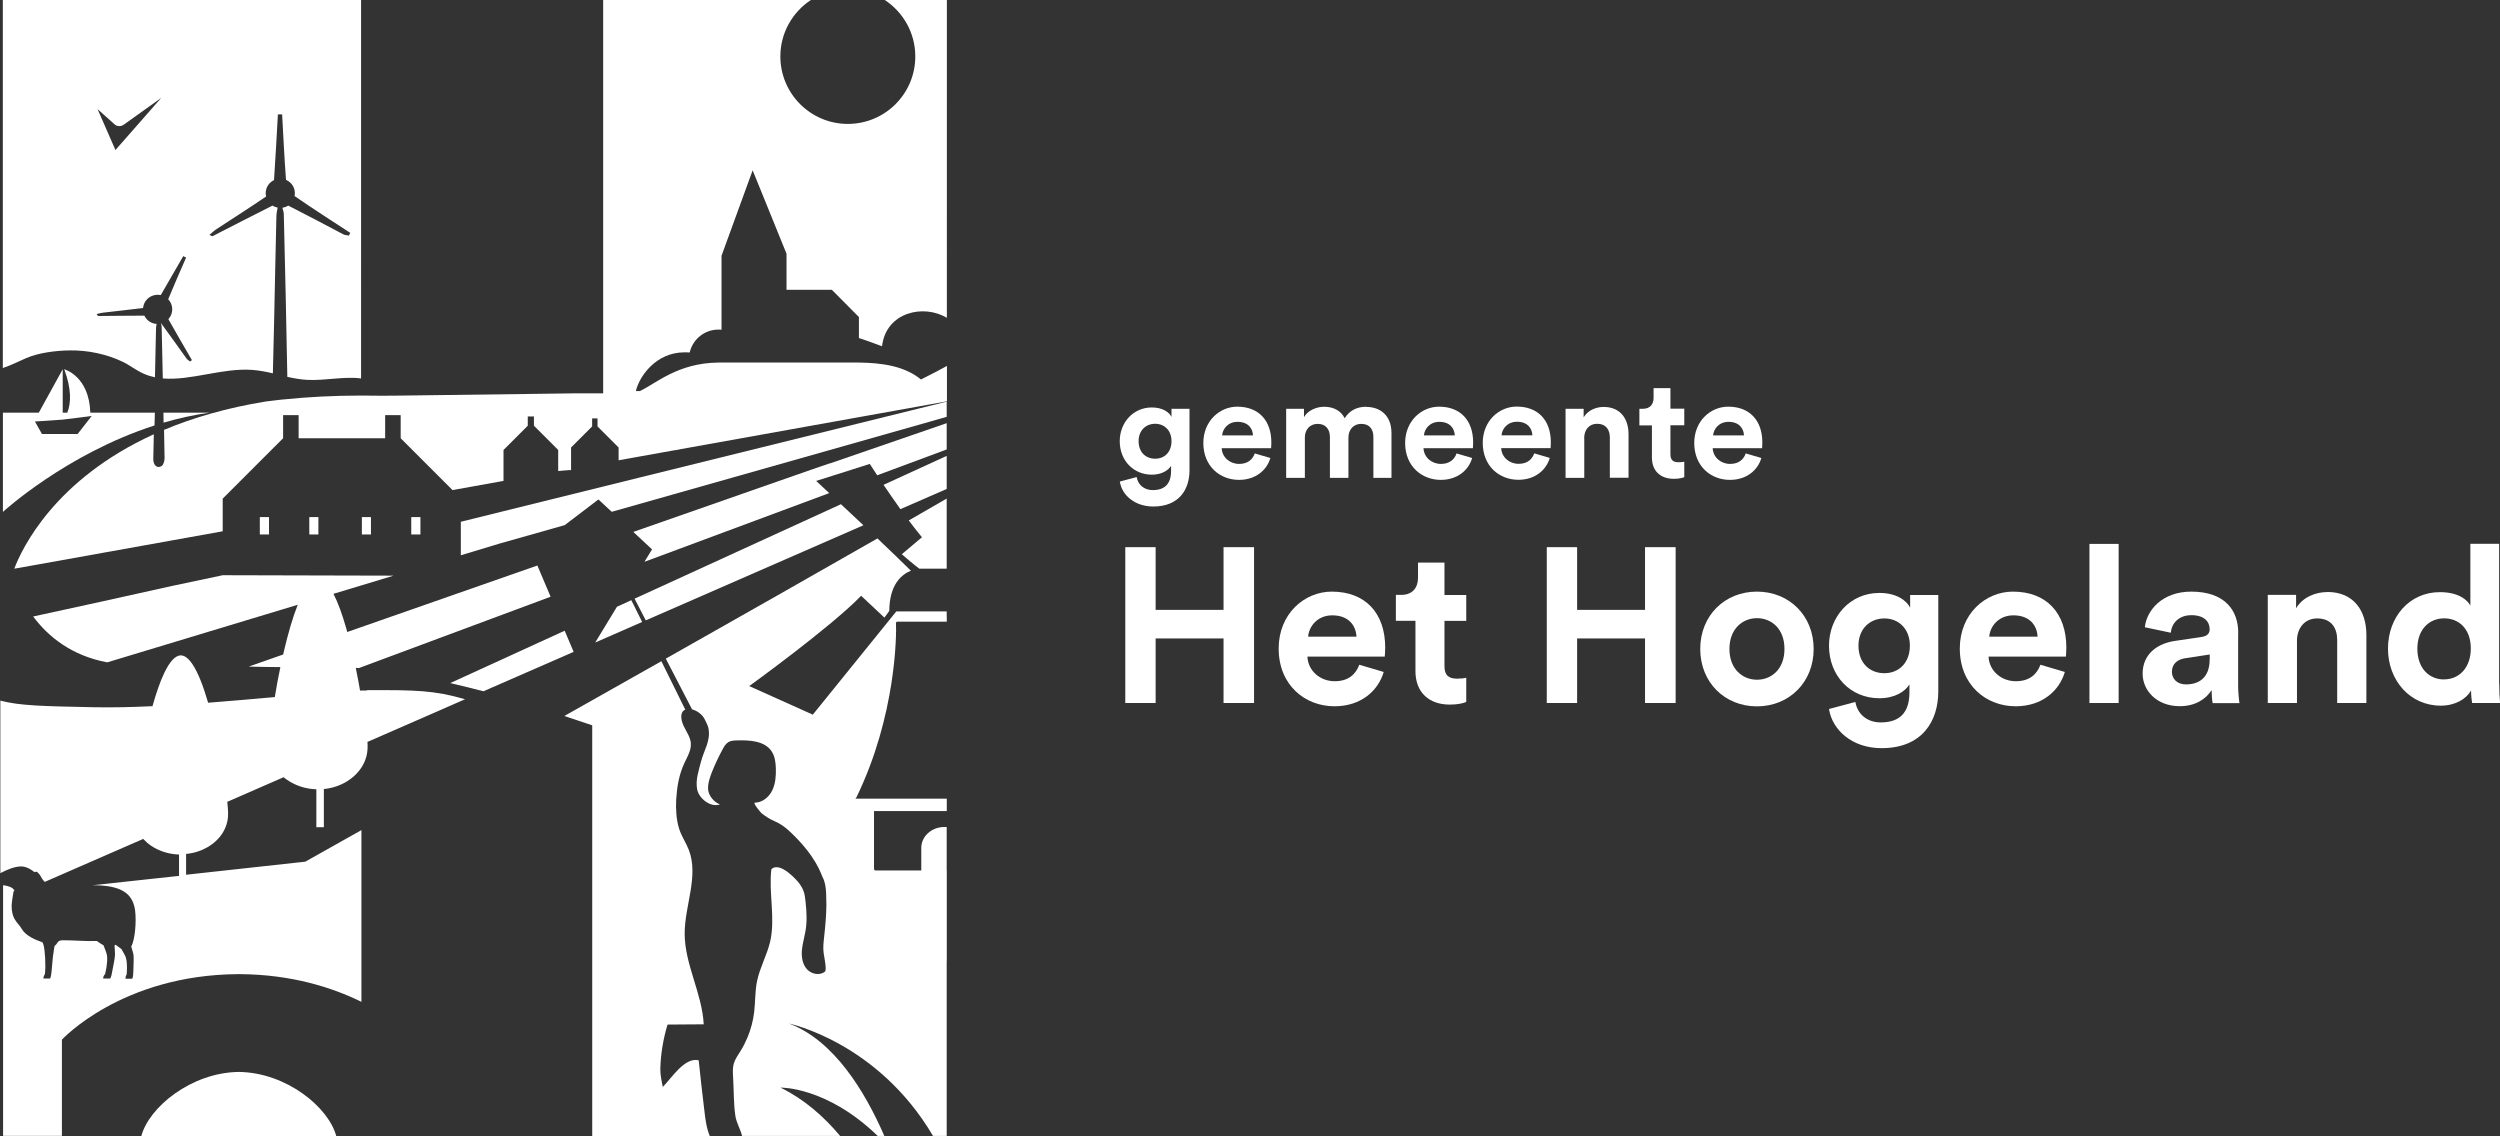
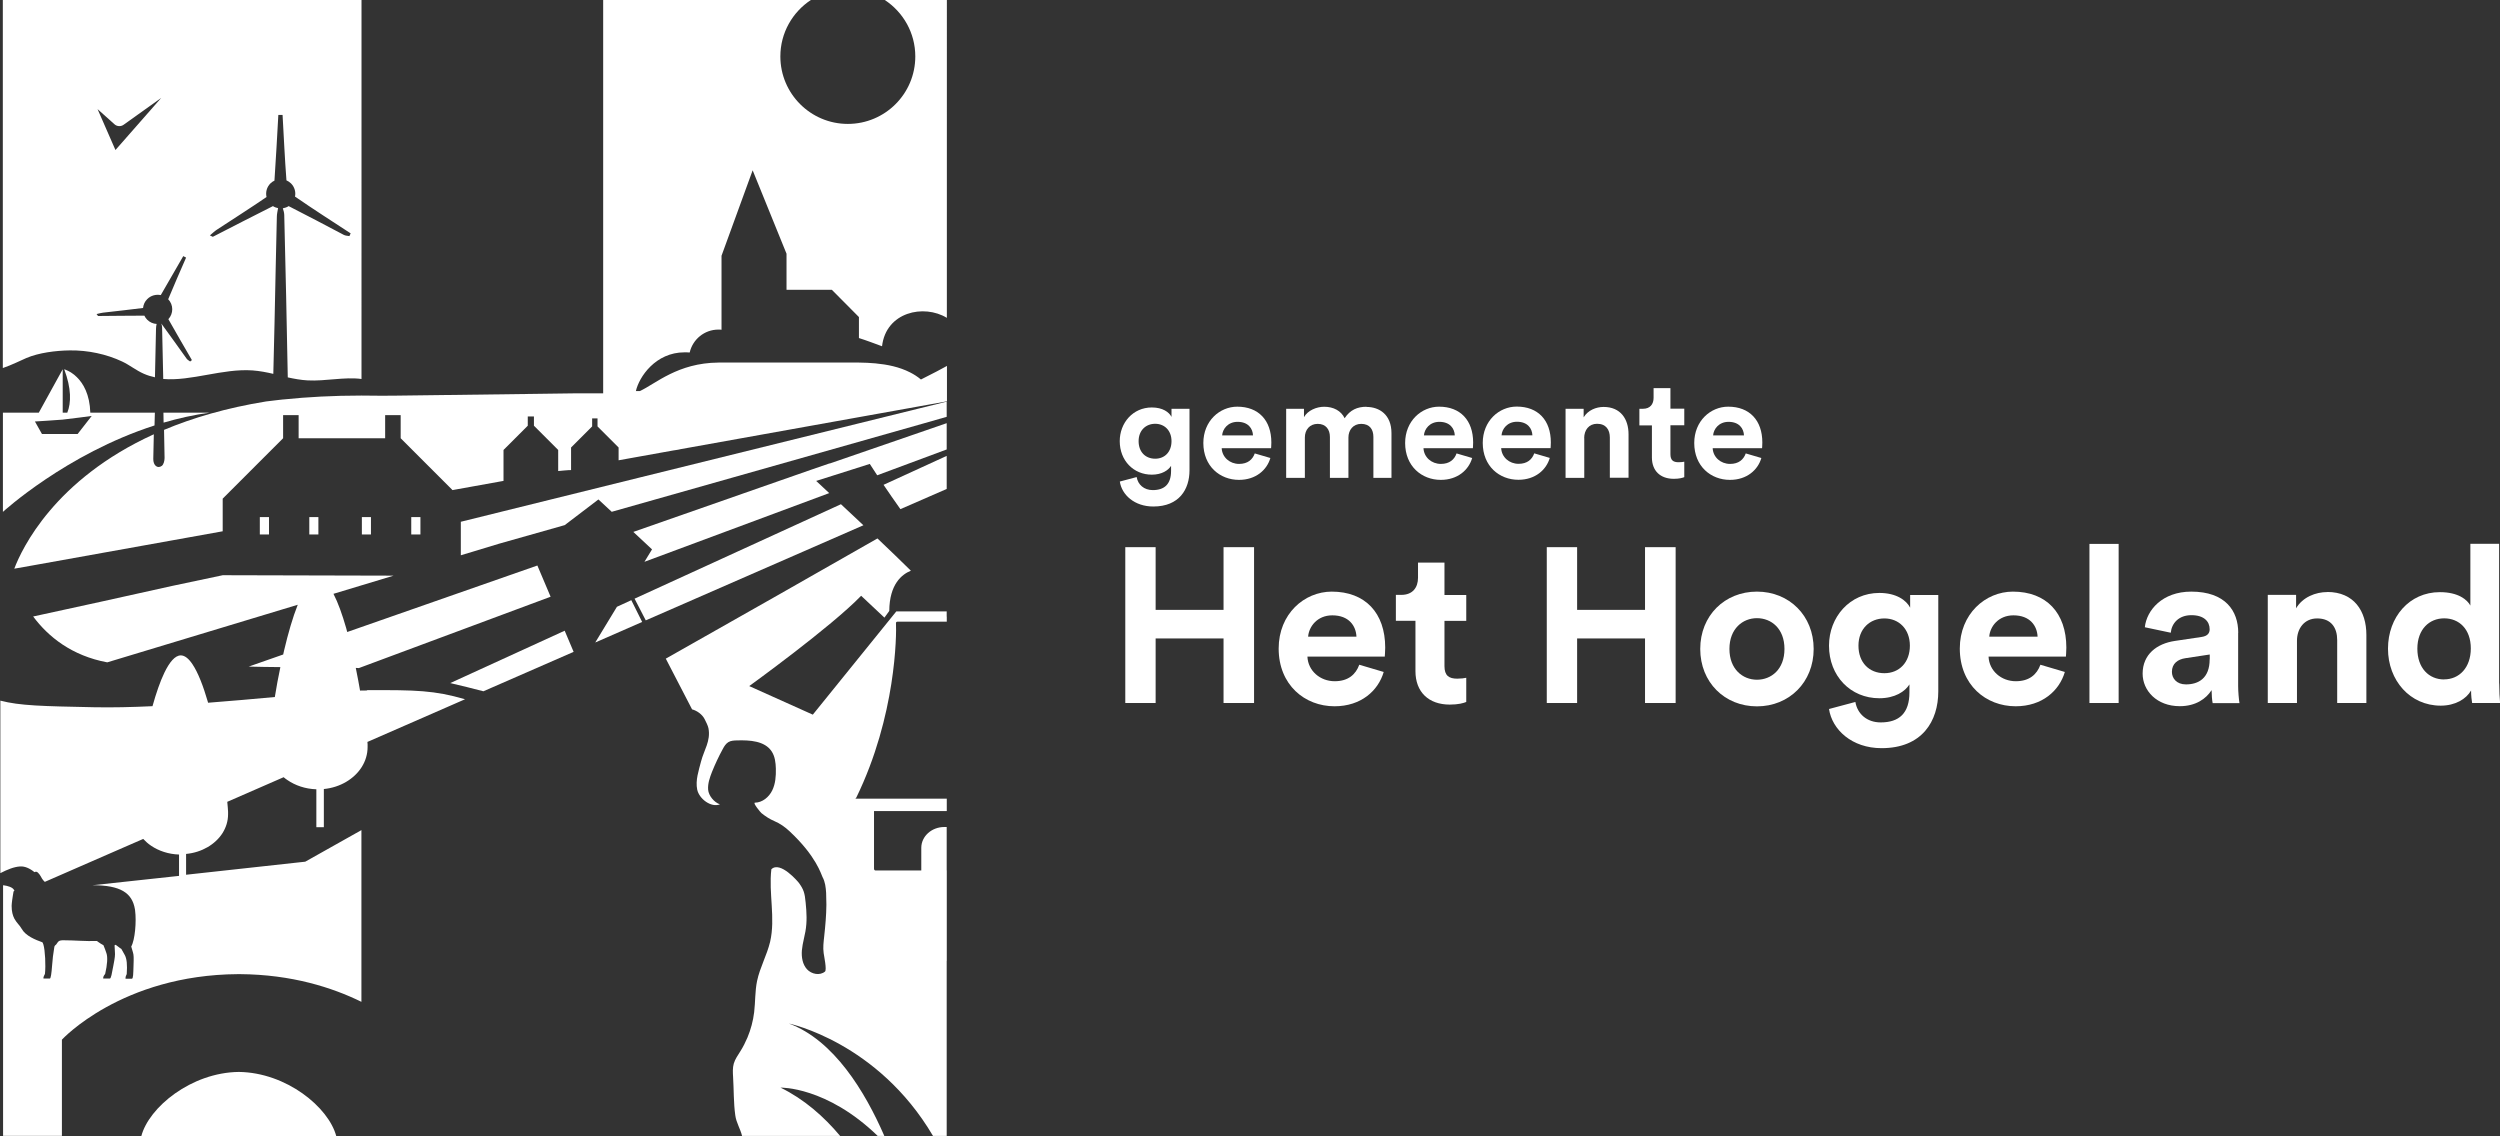
<svg xmlns="http://www.w3.org/2000/svg" id="Laag_1" data-name="Laag 1" viewBox="0 0 283.46 128.83">
  <rect x="0" y="0" width="283.46" height="128.83" fill="#333333" stroke="none" />
  <defs>
    <style> .cls-1 { fill: #fff; } </style>
  </defs>
  <path class="cls-1" d="m130.71,55.57c-1,0-1.69-.62-1.83-1.48l-1.91.51c.22,1.5,1.65,2.83,3.8,2.83,2.94,0,4.1-1.96,4.1-4.1v-6.98h-2.04v.92c-.27-.53-.99-1.07-2.23-1.07-2.15,0-3.64,1.75-3.64,3.82,0,2.2,1.56,3.8,3.64,3.8,1.13,0,1.86-.49,2.18-1v.57c0,1.51-.75,2.18-2.08,2.18Zm.27-3.56c-1.1,0-1.88-.76-1.88-1.99s.83-1.97,1.88-1.97,1.85.76,1.85,1.97-.76,1.99-1.85,1.99Z" />
  <path class="cls-1" d="m140.29,46.11c-2,0-3.85,1.62-3.85,4.12,0,2.64,1.89,4.18,4.04,4.18,1.92,0,3.17-1.13,3.56-2.48l-1.77-.52c-.25.7-.8,1.19-1.78,1.19-1.05,0-1.92-.75-1.97-1.78h5.6s.03-.35.03-.65c0-2.51-1.45-4.06-3.87-4.06Zm-1.72,3.26c.05-.72.65-1.54,1.75-1.54,1.21,0,1.72.76,1.75,1.54h-3.5Z" />
  <path class="cls-1" d="m154.94,46.12c-1.03,0-1.86.35-2.48,1.3-.4-.84-1.26-1.3-2.32-1.3-.86,0-1.86.41-2.29,1.18v-.95h-2.02v7.83h2.12v-4.58c0-.86.54-1.54,1.46-1.54s1.38.64,1.38,1.48v4.64h2.1v-4.58c0-.84.54-1.54,1.45-1.54.97,0,1.38.64,1.38,1.48v4.64h2.05v-5.07c0-2.1-1.38-2.97-2.83-2.97Z" />
  <path class="cls-1" d="m163.17,46.11c-2,0-3.85,1.62-3.85,4.12,0,2.64,1.89,4.18,4.04,4.18,1.92,0,3.17-1.13,3.56-2.48l-1.77-.52c-.25.7-.8,1.19-1.78,1.19-1.05,0-1.92-.75-1.97-1.78h5.6s.03-.35.03-.65c0-2.51-1.45-4.06-3.87-4.06Zm-1.72,3.26c.05-.72.65-1.54,1.75-1.54,1.21,0,1.72.76,1.75,1.54h-3.5Z" />
  <path class="cls-1" d="m173.96,51.4c-.25.7-.8,1.19-1.78,1.19-1.05,0-1.92-.75-1.97-1.78h5.6s.03-.35.03-.65c0-2.51-1.45-4.06-3.87-4.06-2,0-3.85,1.62-3.85,4.12,0,2.64,1.89,4.18,4.04,4.18,1.92,0,3.17-1.13,3.56-2.48l-1.77-.52Zm-1.96-3.58c1.21,0,1.72.76,1.75,1.54h-3.5c.05-.72.65-1.54,1.75-1.54Z" />
  <path class="cls-1" d="m179.62,49.67c0-.91.54-1.62,1.46-1.62,1.02,0,1.45.68,1.45,1.56v4.56h2.12v-4.93c0-1.72-.89-3.1-2.83-3.1-.84,0-1.78.37-2.26,1.18v-.97h-2.05v7.83h2.12v-4.5Z" />
  <path class="cls-1" d="m189.4,44.01h-1.91v1.1c0,.7-.38,1.24-1.21,1.24h-.4v1.88h1.42v3.64c0,1.51.95,2.42,2.48,2.42.62,0,1-.11,1.19-.19v-1.75c-.11.03-.4.06-.65.06-.6,0-.92-.22-.92-.91v-3.28h1.57v-1.88h-1.57v-2.34Z" />
  <path class="cls-1" d="m196.15,54.41c1.92,0,3.17-1.13,3.56-2.48l-1.77-.52c-.25.7-.8,1.19-1.78,1.19-1.05,0-1.92-.75-1.97-1.78h5.6s.03-.35.03-.65c0-2.51-1.45-4.06-3.87-4.06-2,0-3.85,1.62-3.85,4.12,0,2.64,1.89,4.18,4.04,4.18Zm-.16-6.58c1.21,0,1.72.76,1.75,1.54h-3.5c.05-.72.65-1.54,1.75-1.54Z" />
  <polygon class="cls-1" points="138.73 69.15 131.03 69.15 131.03 62.04 127.59 62.04 127.59 79.71 131.03 79.71 131.03 72.39 138.73 72.39 138.73 79.71 142.19 79.71 142.19 62.04 138.73 62.04 138.73 69.15" />
  <path class="cls-1" d="m151.01,67.08c-3.14,0-6.03,2.54-6.03,6.45,0,4.14,2.97,6.55,6.33,6.55,3.02,0,4.96-1.77,5.58-3.89l-2.77-.82c-.4,1.1-1.25,1.87-2.79,1.87-1.64,0-3.02-1.17-3.09-2.79h8.77c0-.05.05-.55.05-1.02,0-3.94-2.27-6.35-6.06-6.35Zm-2.69,5.11c.08-1.12,1.02-2.42,2.74-2.42,1.89,0,2.69,1.2,2.74,2.42h-5.48Z" />
  <path class="cls-1" d="m163.77,63.79h-2.99v1.72c0,1.1-.6,1.94-1.89,1.94h-.62v2.94h2.22v5.71c0,2.37,1.5,3.79,3.89,3.79.97,0,1.57-.17,1.87-.3v-2.74c-.17.05-.62.1-1.02.1-.95,0-1.45-.35-1.45-1.42v-5.13h2.47v-2.94h-2.47v-3.66Z" />
  <polygon class="cls-1" points="186.52 69.15 178.82 69.15 178.82 62.04 175.38 62.04 175.38 79.71 178.82 79.71 178.82 72.39 186.52 72.39 186.52 79.71 189.99 79.71 189.99 62.04 186.52 62.04 186.52 69.15" />
  <path class="cls-1" d="m199.21,67.08c-3.66,0-6.43,2.72-6.43,6.5s2.77,6.51,6.43,6.51,6.43-2.74,6.43-6.51-2.77-6.5-6.43-6.5Zm0,9.99c-1.62,0-3.12-1.2-3.12-3.49s1.5-3.49,3.12-3.49,3.12,1.17,3.12,3.49-1.5,3.49-3.12,3.49Z" />
  <path class="cls-1" d="m216.58,68.9c-.42-.82-1.54-1.67-3.49-1.67-3.36,0-5.71,2.74-5.71,5.98,0,3.44,2.44,5.96,5.71,5.96,1.77,0,2.92-.77,3.41-1.57v.9c0,2.37-1.17,3.41-3.26,3.41-1.57,0-2.64-.97-2.87-2.32l-2.99.8c.35,2.34,2.59,4.44,5.96,4.44,4.61,0,6.43-3.07,6.43-6.43v-10.94h-3.19v1.45Zm-2.92,7.43c-1.72,0-2.94-1.2-2.94-3.12s1.3-3.09,2.94-3.09,2.89,1.2,2.89,3.09-1.2,3.12-2.89,3.12Z" />
  <path class="cls-1" d="m228.24,67.08c-3.14,0-6.03,2.54-6.03,6.45,0,4.14,2.97,6.55,6.33,6.55,3.02,0,4.96-1.77,5.58-3.89l-2.77-.82c-.4,1.1-1.25,1.87-2.79,1.87-1.64,0-3.02-1.17-3.09-2.79h8.77c0-.05.05-.55.05-1.02,0-3.94-2.27-6.35-6.06-6.35Zm-2.69,5.11c.07-1.12,1.02-2.42,2.74-2.42,1.89,0,2.69,1.2,2.74,2.42h-5.48Z" />
  <rect class="cls-1" x="236.91" y="61.67" width="3.31" height="18.04" />
  <path class="cls-1" d="m253.78,71.74c0-2.47-1.45-4.66-5.33-4.66-3.29,0-5.06,2.12-5.26,4.04l2.94.62c.1-1.07.9-1.99,2.34-1.99s2.07.72,2.07,1.6c0,.42-.22.77-.92.87l-3.02.45c-2.04.3-3.66,1.52-3.66,3.71,0,1.92,1.6,3.69,4.21,3.69,1.82,0,2.99-.85,3.61-1.82,0,.47.05,1.15.12,1.47h3.04c-.07-.42-.15-1.3-.15-1.94v-6.03Zm-3.24,3.02c0,2.17-1.3,2.84-2.69,2.84-1.07,0-1.59-.7-1.59-1.42,0-.95.67-1.42,1.52-1.55l2.77-.42v.55Z" />
  <path class="cls-1" d="m263.88,67.13c-1.32,0-2.79.57-3.54,1.84v-1.52h-3.21v12.26h3.31v-7.05c0-1.42.85-2.54,2.29-2.54,1.6,0,2.27,1.07,2.27,2.44v7.15h3.31v-7.73c0-2.69-1.4-4.86-4.44-4.86Z" />
  <path class="cls-1" d="m283.36,77.49v-15.83h-3.26v7c-.35-.65-1.35-1.52-3.46-1.52-3.46,0-5.88,2.82-5.88,6.41s2.49,6.46,5.98,6.46c1.64,0,2.89-.75,3.44-1.72,0,.57.07,1.17.12,1.42h3.17c-.05-.5-.1-1.4-.1-2.22Zm-6.23-.45c-1.74,0-3.04-1.3-3.04-3.49s1.35-3.44,3.04-3.44,3.02,1.22,3.02,3.41-1.32,3.51-3.02,3.51Z" />
  <path class="cls-1" d="m4.39,46.79H.33v11.25s7.16-6.57,17.19-9.8c.01-.48.02-.97.04-1.45h-7.32c-.13-4.18-2.96-4.92-2.96-4.92.82,2.17.8,3.8.35,4.92h-.52v-4.92l-2.71,4.92Zm6.01.37l-1.6,2.05h-4.04l-.8-1.42s2.46-.15,3.12-.21c.66-.06,3.32-.42,3.32-.42Z" />
-   <path class="cls-1" d="m7.91,39.73c2.07-.03,4.18.43,5.94,1.26.87.41,1.57,1,2.46,1.39.41.18.83.31,1.26.4.04-1.84.08-3.68.12-5.52,0-.18.03-.36.07-.53-.39-.02-.77-.18-1.07-.48-.14-.14-.24-.29-.32-.46-1.75,0-3.49.03-5.24.04-.03,0-.07-.08-.18-.22.28-.06.51-.14.74-.16,1.51-.18,3.02-.33,4.53-.53.04-.37.19-.73.48-1.01.41-.41.99-.56,1.53-.45.86-1.47,1.7-2.95,2.55-4.42.11.06.21.11.32.17-.68,1.57-1.38,3.14-2.03,4.72.61.63.61,1.62.02,2.26.87,1.56,1.78,3.09,2.67,4.64-.07.05-.13.1-.2.16-.13-.1-.29-.18-.39-.31-.96-1.33-1.91-2.68-2.88-4h0s-.03-.04-.05-.06c0,.02.01.05.02.07,0,0,0,0,.01,0,0,0,0,0-.01,0,.04.13.07.26.07.39.05,1.94.09,3.89.13,5.83,3.17.27,6.76-1.21,10.13-.97.8.06,1.58.21,2.35.39.04-1.95.1-3.9.14-5.85.09-3.98.16-7.96.26-11.94,0-.33.08-.66.14-1-.2-.04-.4-.11-.58-.23-2.28,1.14-4.53,2.31-6.8,3.47-.04.02-.13-.05-.35-.15.3-.25.52-.47.78-.64,1.88-1.23,3.78-2.44,5.64-3.71-.12-.54.02-1.12.44-1.54.14-.14.29-.24.46-.32.17-2.48.3-4.97.44-7.45.16,0,.32,0,.48,0,.14,2.47.25,4.95.44,7.42.19.08.36.2.52.35.4.4.56.97.45,1.49,2.07,1.43,4.2,2.79,6.31,4.17-.05.1-.09.2-.14.31-.22-.04-.46-.04-.64-.14-2.08-1.09-4.15-2.2-6.25-3.26-.2.13-.43.21-.66.25.08.25.15.49.16.74.15,6.14.29,12.29.4,18.43.74.16,1.48.3,2.25.34,2.02.11,4.19-.42,6.11-.16V0H.32v41.73c.99-.33,2.06-.88,2.68-1.14,1.39-.59,3.31-.84,4.91-.86Zm5.07-25.64c.29.26.72.28,1.03.06l4.27-3.05-5.19,5.91-2.03-4.64,1.91,1.71Z" />
-   <path class="cls-1" d="m104.53,60.92c-.81.68-2.28,1.92-2.28,1.92,0,0,1.46,1.27,1.99,1.64h3.1v-7.95c-1.28.74-2.72,1.58-4.3,2.48.5.67,1.01,1.32,1.49,1.9Z" />
+   <path class="cls-1" d="m7.91,39.73c2.07-.03,4.18.43,5.94,1.26.87.41,1.57,1,2.46,1.39.41.18.83.31,1.26.4.04-1.84.08-3.68.12-5.52,0-.18.03-.36.07-.53-.39-.02-.77-.18-1.07-.48-.14-.14-.24-.29-.32-.46-1.75,0-3.49.03-5.24.04-.03,0-.07-.08-.18-.22.28-.06.51-.14.74-.16,1.51-.18,3.02-.33,4.53-.53.04-.37.19-.73.48-1.01.41-.41.99-.56,1.53-.45.86-1.47,1.7-2.95,2.55-4.42.11.06.21.11.32.17-.68,1.57-1.38,3.14-2.03,4.72.61.63.61,1.62.02,2.26.87,1.56,1.78,3.09,2.67,4.64-.07.05-.13.1-.2.16-.13-.1-.29-.18-.39-.31-.96-1.33-1.91-2.68-2.88-4h0c0,.02.01.05.02.07,0,0,0,0,.01,0,0,0,0,0-.01,0,.04.13.07.26.07.39.05,1.94.09,3.89.13,5.83,3.17.27,6.76-1.21,10.13-.97.8.06,1.58.21,2.35.39.04-1.95.1-3.9.14-5.85.09-3.98.16-7.96.26-11.94,0-.33.08-.66.14-1-.2-.04-.4-.11-.58-.23-2.28,1.14-4.53,2.31-6.8,3.47-.04.02-.13-.05-.35-.15.3-.25.52-.47.78-.64,1.88-1.23,3.78-2.44,5.64-3.71-.12-.54.02-1.12.44-1.54.14-.14.29-.24.46-.32.17-2.48.3-4.97.44-7.45.16,0,.32,0,.48,0,.14,2.47.25,4.95.44,7.42.19.08.36.2.52.35.4.4.56.97.45,1.49,2.07,1.43,4.2,2.79,6.31,4.17-.05.1-.09.2-.14.31-.22-.04-.46-.04-.64-.14-2.08-1.09-4.15-2.2-6.25-3.26-.2.13-.43.21-.66.25.08.25.15.49.16.74.15,6.14.29,12.29.4,18.43.74.16,1.48.3,2.25.34,2.02.11,4.19-.42,6.11-.16V0H.32v41.73c.99-.33,2.06-.88,2.68-1.14,1.39-.59,3.31-.84,4.91-.86Zm5.07-25.64c.29.26.72.28,1.03.06l4.27-3.05-5.19,5.91-2.03-4.64,1.91,1.71Z" />
  <path class="cls-1" d="m64.03,71.51l-12.98,5.94c1.28.3,2.55.61,3.76.93l10.23-4.47-1.02-2.41Z" />
  <path class="cls-1" d="m102.09,57.73l5.25-2.29v-3.75l-7.16,3.28c.56.83,1.22,1.79,1.92,2.77Z" />
  <path class="cls-1" d="m94.06,52.54l-2.12.73-5.81,2.03-14.32,5.01,2.12,1.98-.86,1.41,20.95-7.79c-.69-.64-1.18-1.1-1.38-1.29-.06-.06-.1-.09-.1-.09l4.07-1.29,2.01-.64s.32.5.84,1.29l7.88-2.93v-2.98l-4.2,1.45-9.08,3.13Z" />
  <polygon class="cls-1" points="104.79 47.99 107.34 47.26 107.34 46.35 107.34 45.54 106.86 45.66 104.06 46.35 72.58 54.13 52.25 59.16 52.25 62.96 56.58 61.65 64.03 59.54 67.85 56.63 69.36 58.03 80.48 54.88 104.79 47.99" />
  <rect class="cls-1" x="35.07" y="58.63" width="1.03" height="1.97" />
  <rect class="cls-1" x="41.03" y="58.63" width="1.03" height="1.97" />
  <polygon class="cls-1" points="46.63 60.55 46.63 60.6 47.67 60.6 47.67 60.3 47.67 60.06 47.67 58.63 46.63 58.63 46.63 60.31 46.63 60.55" />
  <polygon class="cls-1" points="29.46 58.63 29.46 59.49 29.46 59.49 29.46 60.6 30.5 60.6 30.5 59.3 30.53 59.3 30.5 59.3 30.5 58.63 29.46 58.63" />
  <path class="cls-1" d="m18.53,46.79c0,.38.01.75.02,1.13,1.67-.49,3.41-.88,5.21-1.13h-5.23Z" />
  <path class="cls-1" d="m97.9,59.56c-.9-.85-1.77-1.67-2.55-2.39l-23.4,10.71,1.27,2.46,24.67-10.78Z" />
  <polygon class="cls-1" points="69.95 68.8 67.49 72.85 72.81 70.52 71.58 68.05 69.95 68.8" />
  <path class="cls-1" d="m107.33,69.32h-5.7c-3.23,3.98-9.47,11.71-9.47,11.71l-7.21-3.24s9.29-6.71,12.69-10.24c.93.88,1.78,1.67,2.64,2.48.19-.27.37-.52.55-.76.02-3.06,1.45-4.16,2.45-4.56-1.01-1-2.37-2.31-3.79-3.66-6.83,3.91-15.37,8.75-24,13.63l2.98,5.75c.56.15,1.15.57,1.42,1.1.13.26.39.76.44,1.05.27,1.43-.51,2.47-.84,3.75-.27,1.05-.65,2.13-.44,3.19.22,1.06,1.58,2.08,2.58,1.68-.65-.22-1.29-.98-1.34-1.67-.05-.69.19-1.37.44-2.01.36-.89.76-1.75,1.22-2.59.16-.3.34-.6.63-.78.29-.18.65-.19,1-.2,1.43-.04,3.12.05,3.91,1.24.38.57.46,1.28.48,1.96.02.84-.04,1.71-.41,2.47-.37.76-1.12,1.38-1.96,1.39-.29,0,.65,1.12.73,1.18.46.37.93.68,1.47.91.64.27,1.21.67,1.72,1.15,3.07,2.86,3.6,4.94,3.74,5.19.3.54.37,1.17.41,1.79.02.45.03.91.03,1.36-.01,1.2-.12,2.4-.25,3.59-.07.66-.15,1.24-.06,1.89.04.32.38,1.9.15,2.09-.58.49-1.53.3-2.04-.26-.51-.56-.64-1.38-.58-2.14.02-.22.05-.43.09-.65.09-.5.22-.99.31-1.49.2-1.11.14-2.15.03-3.26-.1-1.11-.23-1.5-.75-2.23-.11-.15-2.13-2.55-3.14-1.57-.32,2.73.48,5.54-.14,8.22-.36,1.52-1.16,2.92-1.48,4.45-.24,1.16-.19,2.36-.33,3.54-.12.99-.38,1.96-.76,2.87-.23.54-.49,1.06-.8,1.55-.28.45-.6.89-.75,1.4-.14.49-.11,1.01-.08,1.51.09,1.44.05,2.94.25,4.36.11.84.58,1.54.77,2.34h11.12c-1.86-2.22-4.1-4.18-6.76-5.48,0,0,5.22-.14,11.02,5.48h.75c-2.19-5.04-5.73-10.87-10.83-12.75,0,0,10.09,2.1,16.35,12.75h1.55v-19.85h.01v-10.26h-.01v-4.92h-.27c-1.44,0-2.61,1.06-2.61,2.36v2.57h-5.19c-.1,0-.17-.09-.17-.2v-6.54h8.25v-1.4h-10.32c-.1,0,.03-.06.07-.14,4.51-9.26,4.56-18.49,4.49-19.78,0-.09.07-.15.17-.15h5.59v-.57h-.01v-.62Z" />
-   <path class="cls-1" d="m79.85,125.81c-.21-1.86-.45-3.73-.63-5.59-1.6-.38-3.07,2.02-4.07,3.02-.13-.62-.3-1.46-.28-2.09.05-1.69.33-3.37.82-4.98,1.37-.01,2.74-.02,4.1-.03-.18-3.51-2.15-6.77-2.16-10.28,0-3.2,1.62-6.51.47-9.5-.32-.82-.84-1.56-1.1-2.4-.32-1.01-.39-2.26-.33-3.31.09-1.45.31-2.77.91-4.09.38-.84.93-1.64.7-2.6-.19-.81-.8-1.44-.98-2.26-.16-.72.05-1.1.4-1.24l-2.71-5.49c-3.7,2.09-7.41,4.19-11,6.21,1.6.53,3.16,1.06,3.16,1.06v46.6h13.34c-.39-.93-.52-1.96-.63-2.96,0-.02,0-.04,0-.06Z" />
  <path class="cls-1" d="m27.07,121.54c-5.4.07-10.2,4.02-11.05,7.29h22.11c-.86-3.28-5.65-7.22-11.05-7.29Z" />
  <path class="cls-1" d="m32.12,45.29c-.21.02-.42.04-.63.07-.45.05-.9.1-1.33.16-4.5.73-8.32,1.86-11.56,3.22.02,1.06.04,2.12.06,3.18,0,.31-.1.74-.31.9-.49.36-.99-.05-.97-.8.01-.93.04-1.85.06-2.78-11.27,5.13-14.96,12.97-15.82,15.24l2.14-.38,15.76-2.83,5.73-1.03v-3.7l6.85-6.85v-2.62h1.76v2.62h9.81v-2.62h1.76v2.62l.93.93,4.86,4.86.08.09,5.83-1.05h-.04v-3.5l2.75-2.75v-1.05h.7v1.05l2.75,2.75v2.39s1.29-.13,1.46-.11v-2.56l2.39-2.39v-.91h.61v.91l2.39,2.39v1.45l6.17-1.11h0s.58-.09.58-.09l.32-.07,25.52-4.58,4.22-.76.42-.08v-4.01c-.56.31-1.58.86-2.95,1.54-.38-.32-.8-.59-1.24-.81-1.22-.62-2.56-.89-3.93-1.02-.61-.06-1.23-.08-1.85-.09h-15.94c-4.63.04-7.12,2.41-8.91,3.23,0,0-.16,0-.45,0,.36-1.6,2.23-4.39,5.51-4.39.2,0,.4,0,.59.02.34-1.49,1.67-2.6,3.26-2.6.12,0,.24,0,.35.02v-8.39l3.53-9.69,3.84,9.46v4.09s5.14,0,5.14,0l3.07,3.09v2.38c.89.28,1.77.62,2.62.93.45-3.89,4.74-4.81,7.35-3.22V0h-1.12s-5.92,0-5.92,0c2.08,1.37,3.46,3.72,3.46,6.4,0,4.23-3.43,7.65-7.65,7.65s-7.65-3.43-7.65-7.65c0-2.68,1.38-5.03,3.46-6.4h-11.79s-11.76,0-11.76,0v44.6h-3.36c-1.64.02-3.42.05-5.24.07-5.84.08-12.06.16-14.92.19-.93.01-1.51.02-1.6.01-.78-.01-1.54-.02-2.29-.02-3.18,0-6.12.16-8.83.44Z" />
  <path class="cls-1" d="m41.59,78.29c-.24,0-.5,0-.77.01,0-.03,0-.06-.01-.08-.06-.35-.13-.7-.19-1.06-.09-.47-.18-.95-.28-1.43.12,0,.23.02.35.02l21.74-8.09-1.5-3.54-21.56,7.54c-.04-.15-.08-.3-.12-.45-.44-1.53-.92-2.88-1.44-3.88l6.82-2.06-19.37-.05c-1.85.39-3.78.8-5.72,1.21-5.46,1.22-11.14,2.47-15.78,3.47,1.71,2.3,4.38,4.45,8.4,5.2l21.6-6.53c-.57,1.43-1.09,3.24-1.54,5.15-.04.16-.07.33-.11.49l-3.91,1.37c1.1.03,2.27.05,3.59.06-.24,1.14-.45,2.27-.62,3.34,0,.02,0,.03,0,.05-2.39.22-4.97.45-7.58.65,0-.03-.02-.06-.02-.09-.52-1.79-1.11-3.33-1.75-4.28-.42-.63-.87-1-1.32-1-.65,0-1.28.76-1.86,1.96-.49,1.01-.94,2.34-1.35,3.8-2.33.11-4.58.16-6.63.12-5.86-.12-8.41-.17-10.62-.75v19.56c.78-.4,1.54-.72,2.25-.76.51-.03,1.07.2,1.62.65.07-.04.14-.06.21-.05.26.06.52.55.61.72.02.04.05.07.07.11.08.12.18.23.28.32l8.84-3.86,2.32-1.01c.26.28.56.55.89.77.87.59,1.97.96,3.17,1v2.42c-3.37.37-6.84.75-9.8,1.06,3.16,0,4.49.86,4.8,2.73,0,.05.01.1.02.15.16,1.22-.01,3.32-.44,4.07.06.24.12.44.19.65.1.31.1.63.07,1.5-.03.94-.03,1.5-.19,1.5h-.72c-.02-.31.14-.44.14-.55.07-.99.02-1.73-.24-2.17-.13-.22-.25-.44-.37-.66-.19-.1-.37-.29-.65-.47-.04.02-.08.04-.12.06.01.32.02.56.04.77.03.32,0,.63-.17,1.5-.18.94-.26,1.5-.41,1.5h-.75c0-.37.21-.44.23-.55.23-.99.3-1.87.14-2.32-.11-.31-.2-.6-.34-.91-.19-.1-.39-.22-.58-.36-.06-.05-.11-.08-.16-.12-1.27.05-2.51-.08-3.77-.08-.22,0-.47,0-.63.17-.09.09-.13.22-.22.31-.05.05-.11.08-.15.14-.05.06-.06.14-.07.22-.12.68-.19,1.32-.24,2-.07.94-.15,1.5-.26,1.5h-.72c-.03-.26.16-.44.17-.55.1-.9.02-2.66-.18-3.31-.02-.06-.04-.12-.06-.16-.02-.03-.03-.06-.05-.09-.78-.28-1.9-.72-2.35-1.53-.22-.4-.58-.68-.84-1.17-.17-.34-.3-.77-.3-1.43,0-.15.03-.39.06-.64.02-.16.05-.32.07-.47.04-.23.07-.42.08-.49,0-.04.04-.08.11-.12-.01-.02-.02-.05-.04-.07-.16-.33-.73-.48-1.16-.54-.01,0-.02,0-.03,0-.02,0-.04,0-.06-.01v28.42h6.67v-10.91s6.75-7.35,19.97-7.43h0s.07,0,.11,0c.04,0,.07,0,.11,0h0c5.88.04,10.47,1.52,13.77,3.14v-19.47c-3.97,2.23-6.37,3.58-6.37,3.58,0,0-.23.03-.65.07-1.8.2-7.11.79-12.86,1.41v-2.36c1.79-.17,3.31-1.08,4.13-2.36.4-.64.63-1.36.63-2.13,0-.08,0-.18,0-.3-.01-.29-.05-.67-.09-1.12l6.39-2.79c.13.11.27.22.41.31.91.63,2.05,1.02,3.3,1.06v4.3h.85v-4.33c1.86-.18,3.45-1.15,4.3-2.5.42-.67.66-1.44.66-2.26,0-.09,0-.2,0-.31,0-.08-.01-.18-.02-.27l4.37-1.91,5.33-2.33,1.37-.6c-3.51-1.01-5.51-1.05-11.08-1.03Z" />
</svg>